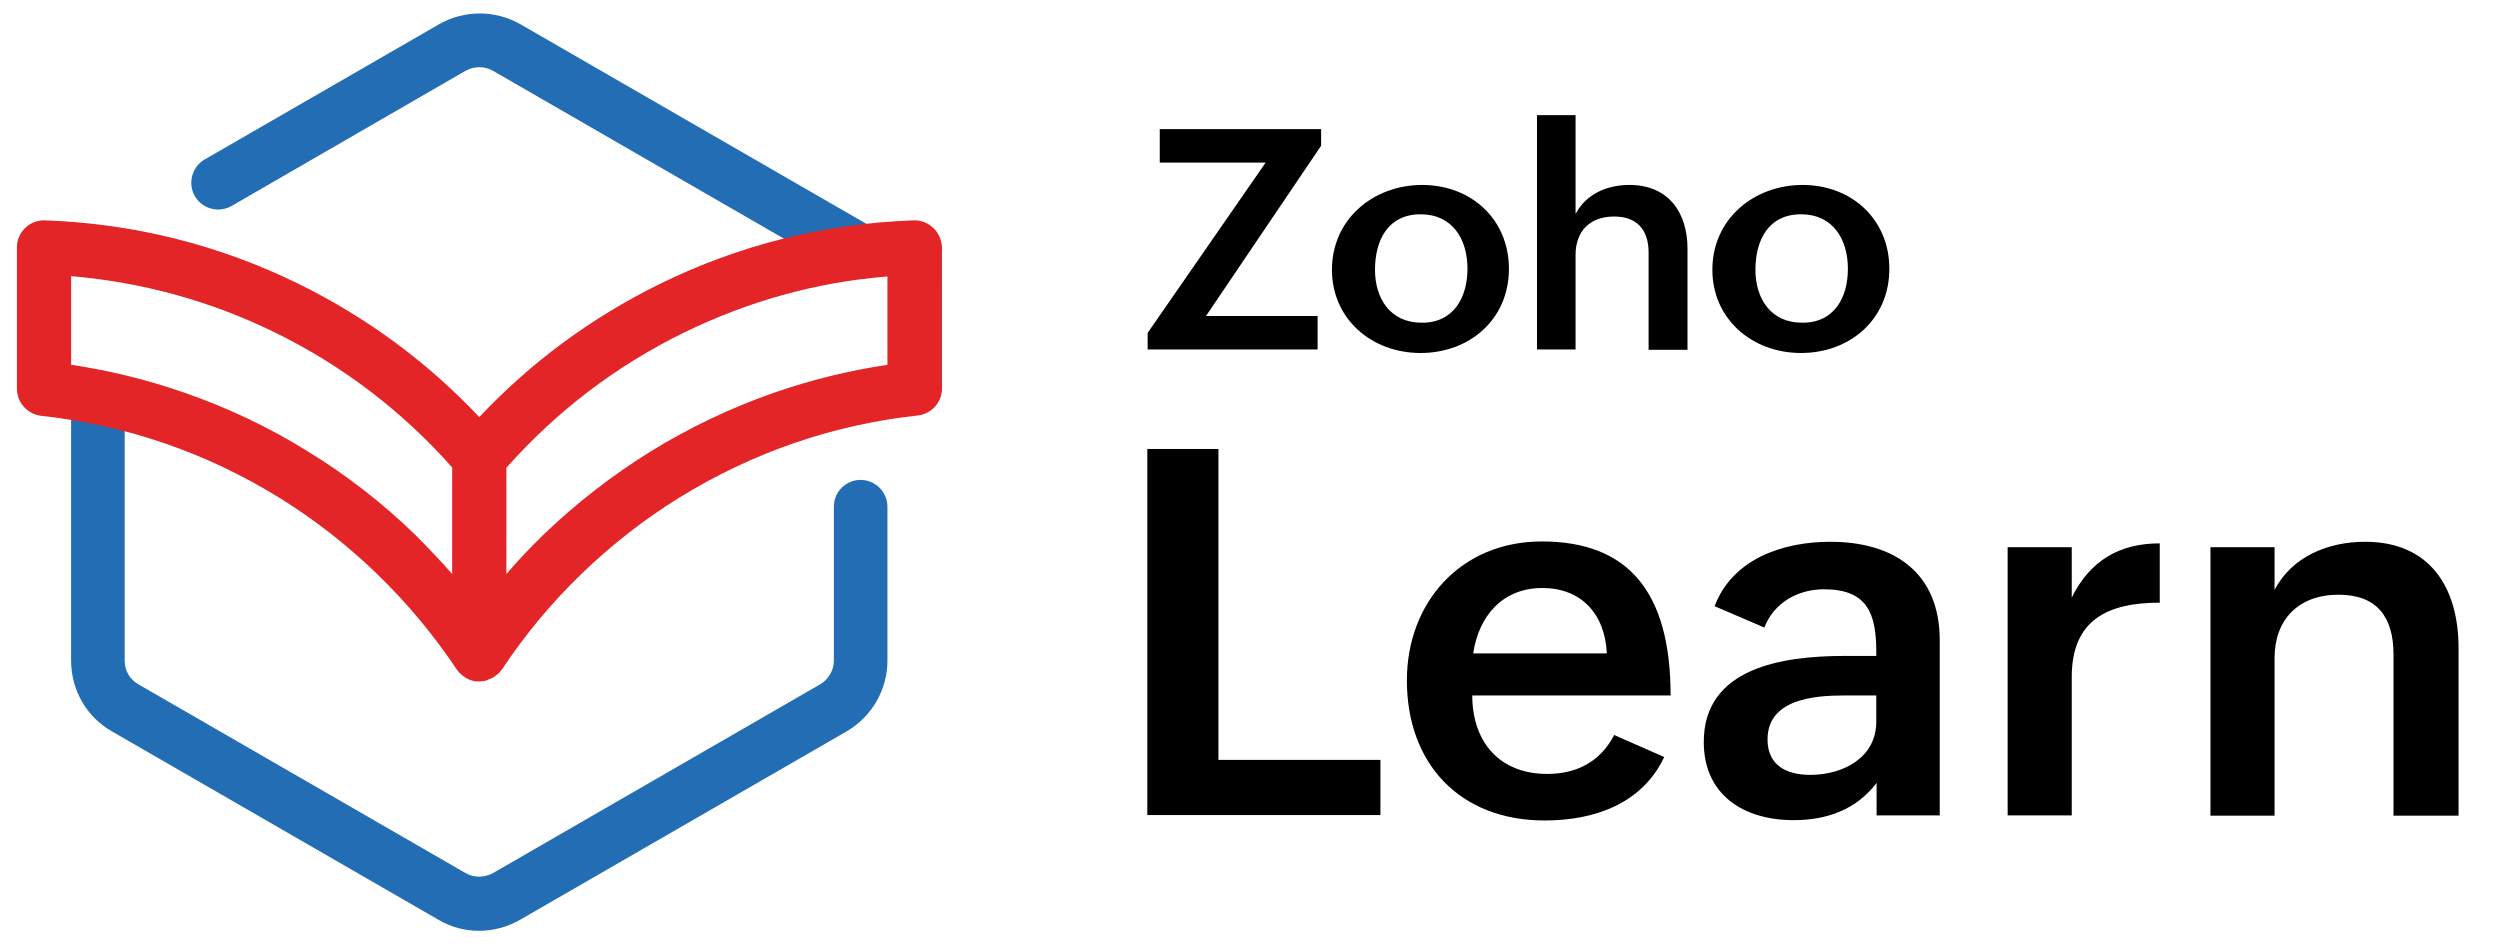
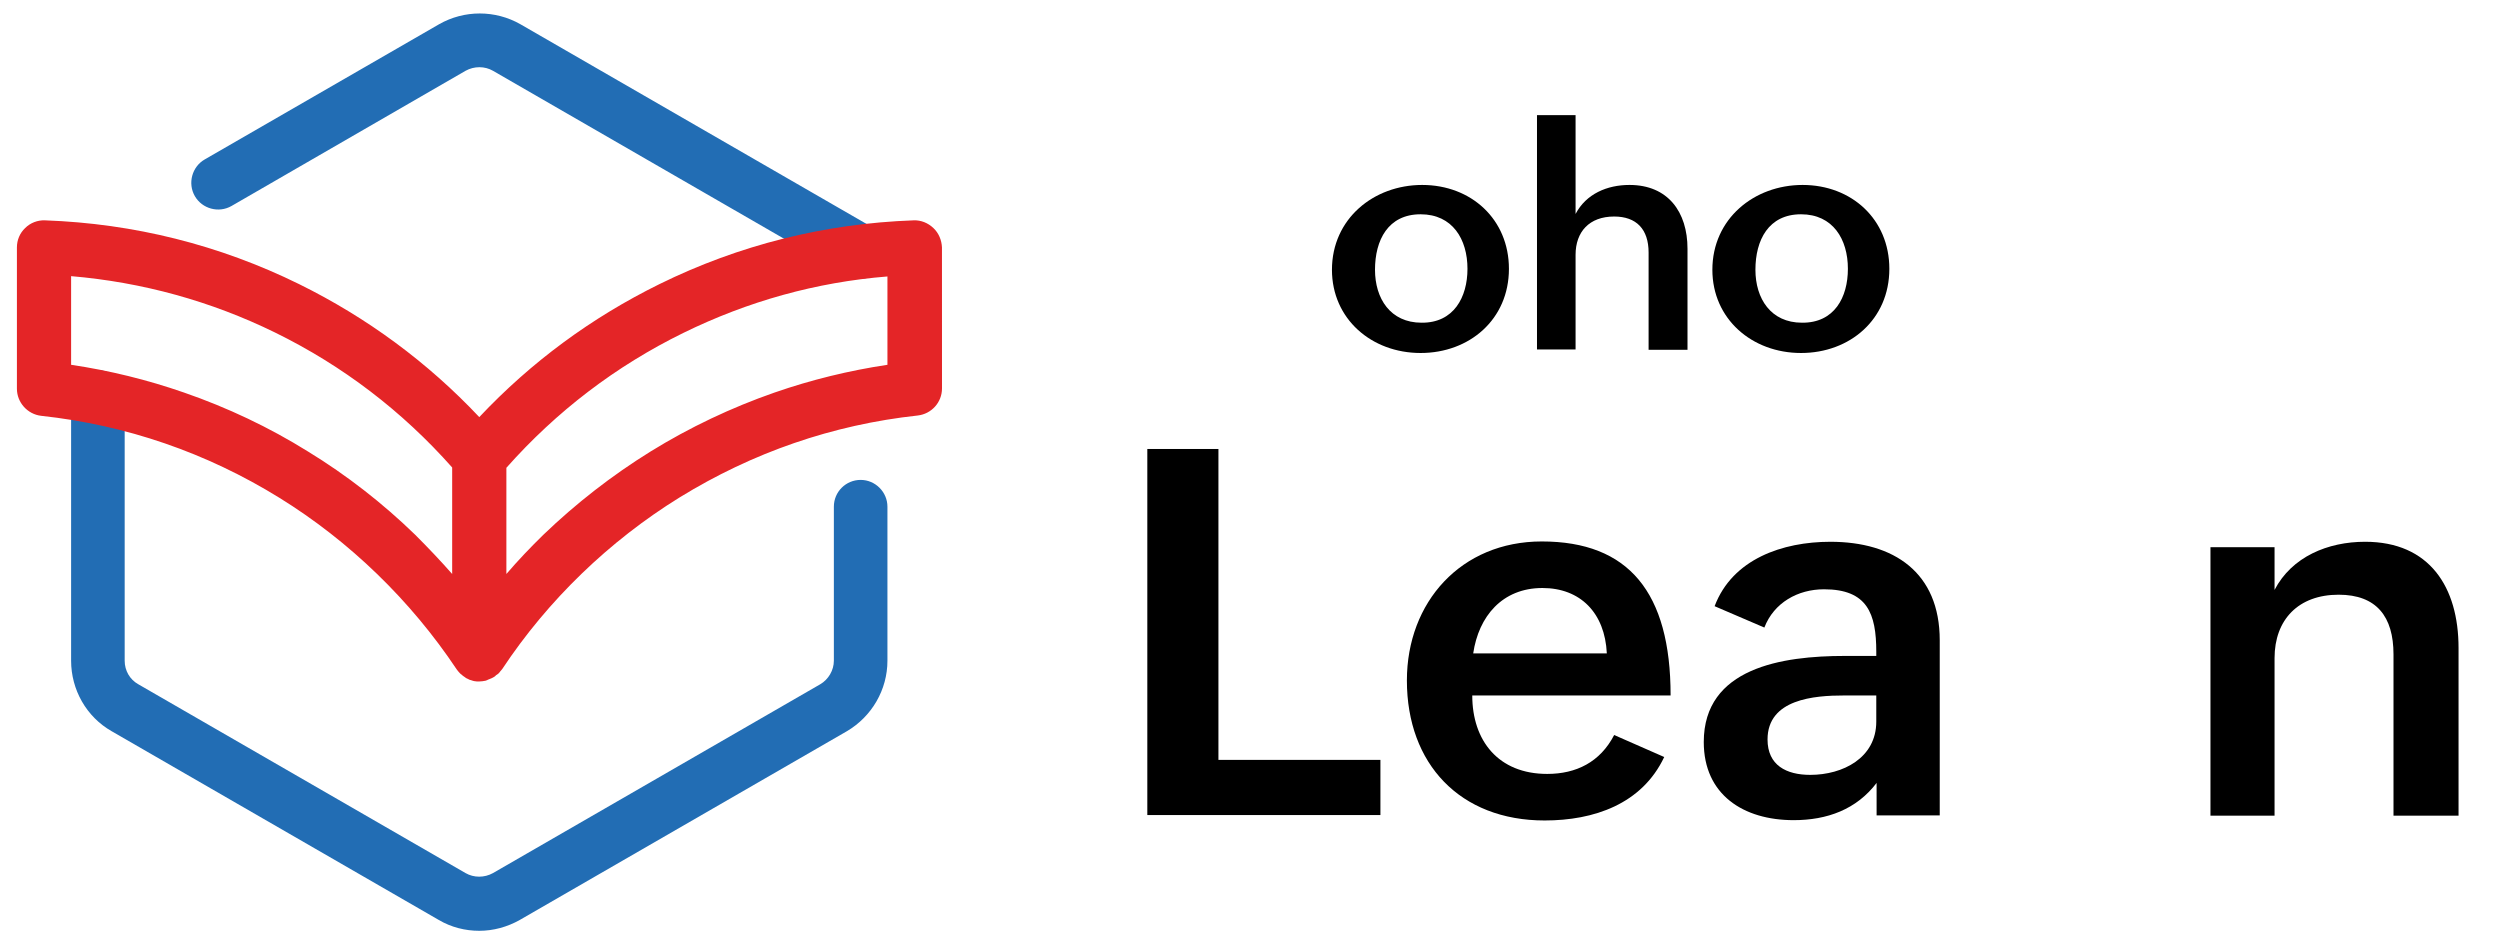
<svg xmlns="http://www.w3.org/2000/svg" version="1.1" id="Layer_1" x="0px" y="0px" viewBox="0 0 784 296" style="enable-background:new 0 0 784 296;" xml:space="preserve">
  <style type="text/css">
	.st0{fill:#FFFFFF;}
	.st1{fill:#226DB4;}
	.st2{fill:#E42527;}
</style>
  <g>
    <g>
      <path d="M359.8,140.8h22.3v97.5h50.8v17.3h-73.1V140.8z" />
      <path d="M521.9,237.4c-7,14.8-22.1,19.9-37.5,19.9c-26.5,0-43.2-17.7-43.2-43.9c0-24.6,17-43.6,42.3-43.6    c27.2,0,40.4,15.9,40.4,48.3h-62.2c0,14.2,8.2,24.6,23.5,24.6c9.1,0,16.6-3.7,21-12.2L521.9,237.4z M503.9,204.9    c-0.6-12.7-8.3-20.5-20.2-20.5c-12.6,0-20,8.9-21.7,20.5H503.9z" />
      <path d="M588.6,245.4c-6.4,8.5-15.7,11.8-26.1,11.8c-15.8,0-28.2-8-28.2-24.5c0-23.3,24.6-27,44.2-27h9.9v-1.3    c0-12-2.8-19.6-16.4-19.6c-8.2,0-15.7,4.2-18.7,12l-15.6-6.7c5.6-14.8,21.3-20.2,36.3-20.2c19.9,0,34.3,9.6,34.3,30.9v54.9h-19.8    V245.4z M578.3,218.1c-9.3,0-24,1.1-24,13.8c0,8.1,5.9,11.1,13.4,11.1c10.2,0,20.7-5.3,20.7-16.7v-8.2H578.3z" />
-       <path d="M629.6,171.6h20.1v15.8c5.7-11.5,14.8-17,27.6-17V189c-16.2,0-27.6,5.3-27.6,23.3v43.4h-20.1V171.6z" />
      <path d="M693.2,171.6h20.1V185c5.4-10.4,16.7-15.1,28.4-15.1c20.2,0,29.3,14.2,29.3,33.3v52.6h-20.4v-50.6    c0-11.8-5.3-18.7-17.2-18.7c-12.6,0-20.1,7.8-20.1,19.9v49.4h-20.1V171.6z" />
    </g>
    <g>
-       <path d="M359.9,104.4l37-53.4h-33.2V40.5h50.6v5.2l-36.1,53.4h35v10.5h-53.3V104.4z" />
      <path d="M446,58c15.4,0,27.2,10.8,27.2,26.3c0,15.9-12.4,26.4-27.7,26.4c-15.4,0-27.8-10.7-27.8-26.1C417.7,68.6,430.8,58,446,58z     M460.2,84.3c0-9.3-4.7-17.1-14.7-17.1c-10.2,0-14.3,8.1-14.3,17.4c0,9,4.8,16.6,14.6,16.6C455.9,101.3,460.2,93.2,460.2,84.3z" />
      <path d="M482,36.1h12.1v31c3.3-6.3,9.9-9.1,16.9-9.1c12.1,0,18.2,8.5,18.2,20v31.7H517V79.2c0-7.3-3.8-11.3-10.8-11.3    c-7.8,0-12.1,4.8-12.1,12v29.7H482V36.1z" />
      <path d="M565.3,58c15.4,0,27.2,10.8,27.2,26.3c0,15.9-12.4,26.4-27.7,26.4c-15.4,0-27.8-10.7-27.8-26.1    C537,68.6,550.1,58,565.3,58z M579.5,84.3c0-9.3-4.7-17.1-14.7-17.1c-10.2,0-14.3,8.1-14.3,17.4c0,9,4.8,16.6,14.6,16.6    C575.3,101.3,579.5,93.2,579.5,84.3z" />
    </g>
  </g>
  <g>
    <g>
      <path class="st1" d="M269.9,87.4c-1.4,0-2.9-0.4-4.2-1.1L154.6,22.2c-2.6-1.5-5.9-1.5-8.6,0L72.6,64.6c-4,2.3-9.2,0.9-11.5-3.1    c-2.3-4-0.9-9.2,3.1-11.5l73.5-42.4c7.9-4.5,17.6-4.5,25.5,0l111.1,64.1c4,2.3,5.4,7.5,3.1,11.5C275.6,85.9,272.8,87.4,269.9,87.4    z" />
    </g>
    <g>
      <path class="st1" d="M150.3,291.9c-4.4,0-8.8-1.1-12.7-3.4L35,229.3c-7.9-4.5-12.7-13-12.7-22.1v-82.7c0-4.7,3.8-8.4,8.4-8.4    s8.4,3.8,8.4,8.4v82.7c0,3.1,1.6,5.9,4.3,7.4L146,273.8c2.6,1.5,5.9,1.5,8.6,0l102.6-59.2c2.6-1.5,4.3-4.4,4.3-7.4v-48.3    c0-4.7,3.8-8.4,8.4-8.4s8.4,3.8,8.4,8.4v48.3c0,9.1-4.9,17.5-12.7,22.1l-102.6,59.2C159.1,290.7,154.7,291.9,150.3,291.9z" />
    </g>
    <path class="st2" d="M292.7,71.5c-1.7-1.6-3.9-2.5-6.2-2.4c-27.9,1-54.7,7.7-79.7,20c-21.3,10.5-40.2,24.4-56.5,41.7   c-16.2-17.2-35.2-31.2-56.5-41.7c-25-12.3-51.8-19-79.7-20c-2.3-0.1-4.6,0.8-6.2,2.4c-1.7,1.6-2.6,3.8-2.6,6.1v44.3   c0,4.3,3.3,8,7.6,8.5c26.7,2.9,51.9,11.6,74.7,25.7c22,13.6,41.2,32.2,55.6,53.8c0.3,0.4,0.6,0.8,1,1.2c0,0,0.1,0.1,0.1,0.1   c0.1,0.1,0.3,0.3,0.5,0.4c0.1,0.1,0.1,0.1,0.2,0.2c0.1,0.1,0.3,0.2,0.4,0.3c0.1,0.1,0.2,0.1,0.3,0.2c0.1,0.1,0.3,0.2,0.4,0.3   c0.1,0.1,0.2,0.1,0.4,0.2c0.1,0.1,0.3,0.1,0.4,0.2c0.1,0.1,0.3,0.1,0.4,0.2c0.1,0,0.3,0.1,0.4,0.1c0.2,0.1,0.4,0.1,0.6,0.2   c0.1,0,0.3,0.1,0.4,0.1c0.3,0,0.5,0.1,0.8,0.1c0,0,0,0,0.1,0c0.3,0,0.5,0,0.8,0c0.6,0,1.1-0.1,1.7-0.2c0.2,0,0.4-0.1,0.6-0.2   c0.1,0,0.1,0,0.2-0.1c0.8-0.3,1.6-0.6,2.3-1.1c0.1-0.1,0.2-0.2,0.3-0.3c0.1-0.1,0.2-0.2,0.3-0.2c0.1-0.1,0.3-0.2,0.4-0.3   c0.1-0.1,0.2-0.1,0.2-0.2c0,0,0,0,0.1-0.1c0.1-0.1,0.3-0.3,0.4-0.5c0,0,0,0,0.1-0.1c0.2-0.2,0.3-0.4,0.5-0.6c0,0,0,0,0,0   c0,0,0,0,0,0c14.3-21.6,33.6-40.2,55.6-53.8c22.9-14.1,48-22.8,74.7-25.7c4.3-0.5,7.6-4.1,7.6-8.5V77.6   C295.3,75.3,294.4,73.1,292.7,71.5z M130.2,167.7c-10.2-9.9-21.5-18.7-33.6-26.1c-12.2-7.6-25.3-13.8-38.9-18.5   c-11.5-4-23.3-6.9-35.4-8.7h0V86.6c22.3,1.9,43.8,7.8,64,17.7c21.2,10.4,39.8,24.6,55.5,42.3V180   C138.1,175.8,134.2,171.7,130.2,167.7z M278.3,114.4c-12,1.8-23.9,4.7-35.4,8.7c-13.5,4.7-26.6,10.9-38.9,18.5   c-12.1,7.5-23.4,16.3-33.6,26.1c-4,3.9-7.9,8-11.6,12.3v-33.3c15.7-17.7,34.3-31.9,55.5-42.3c20.2-9.9,41.6-15.9,64-17.7V114.4z" />
  </g>
</svg>